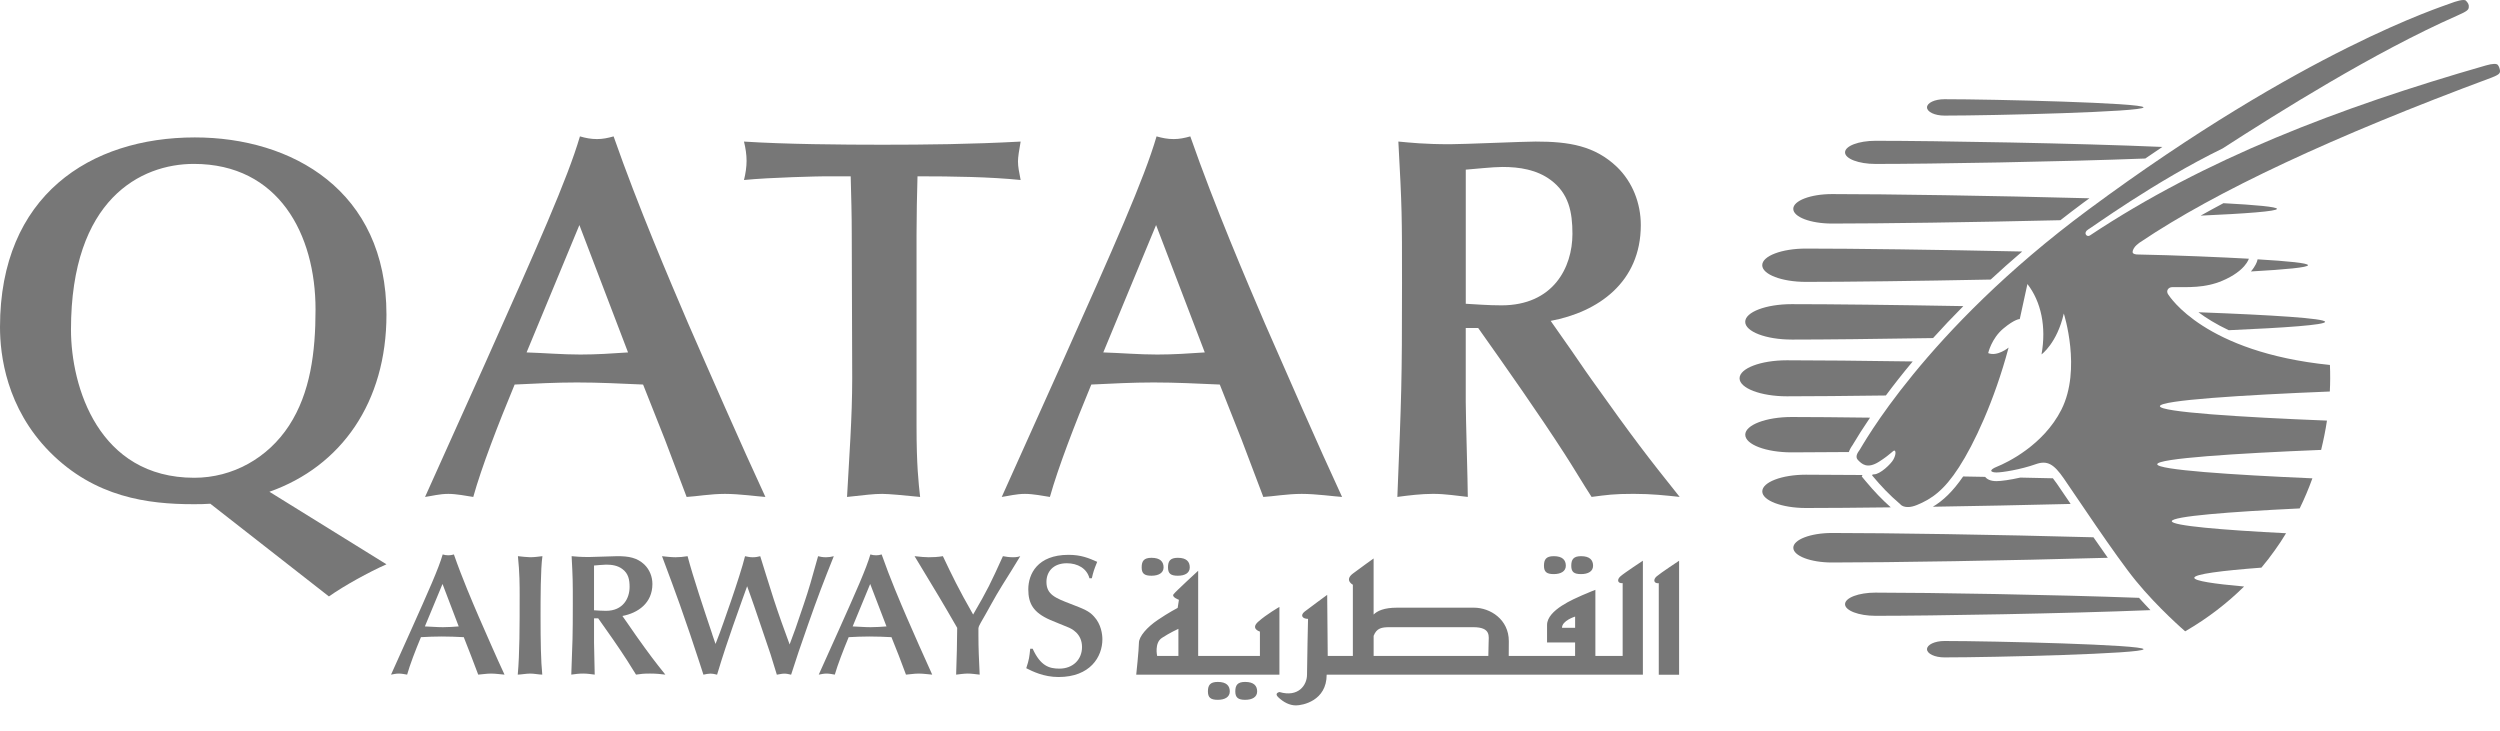
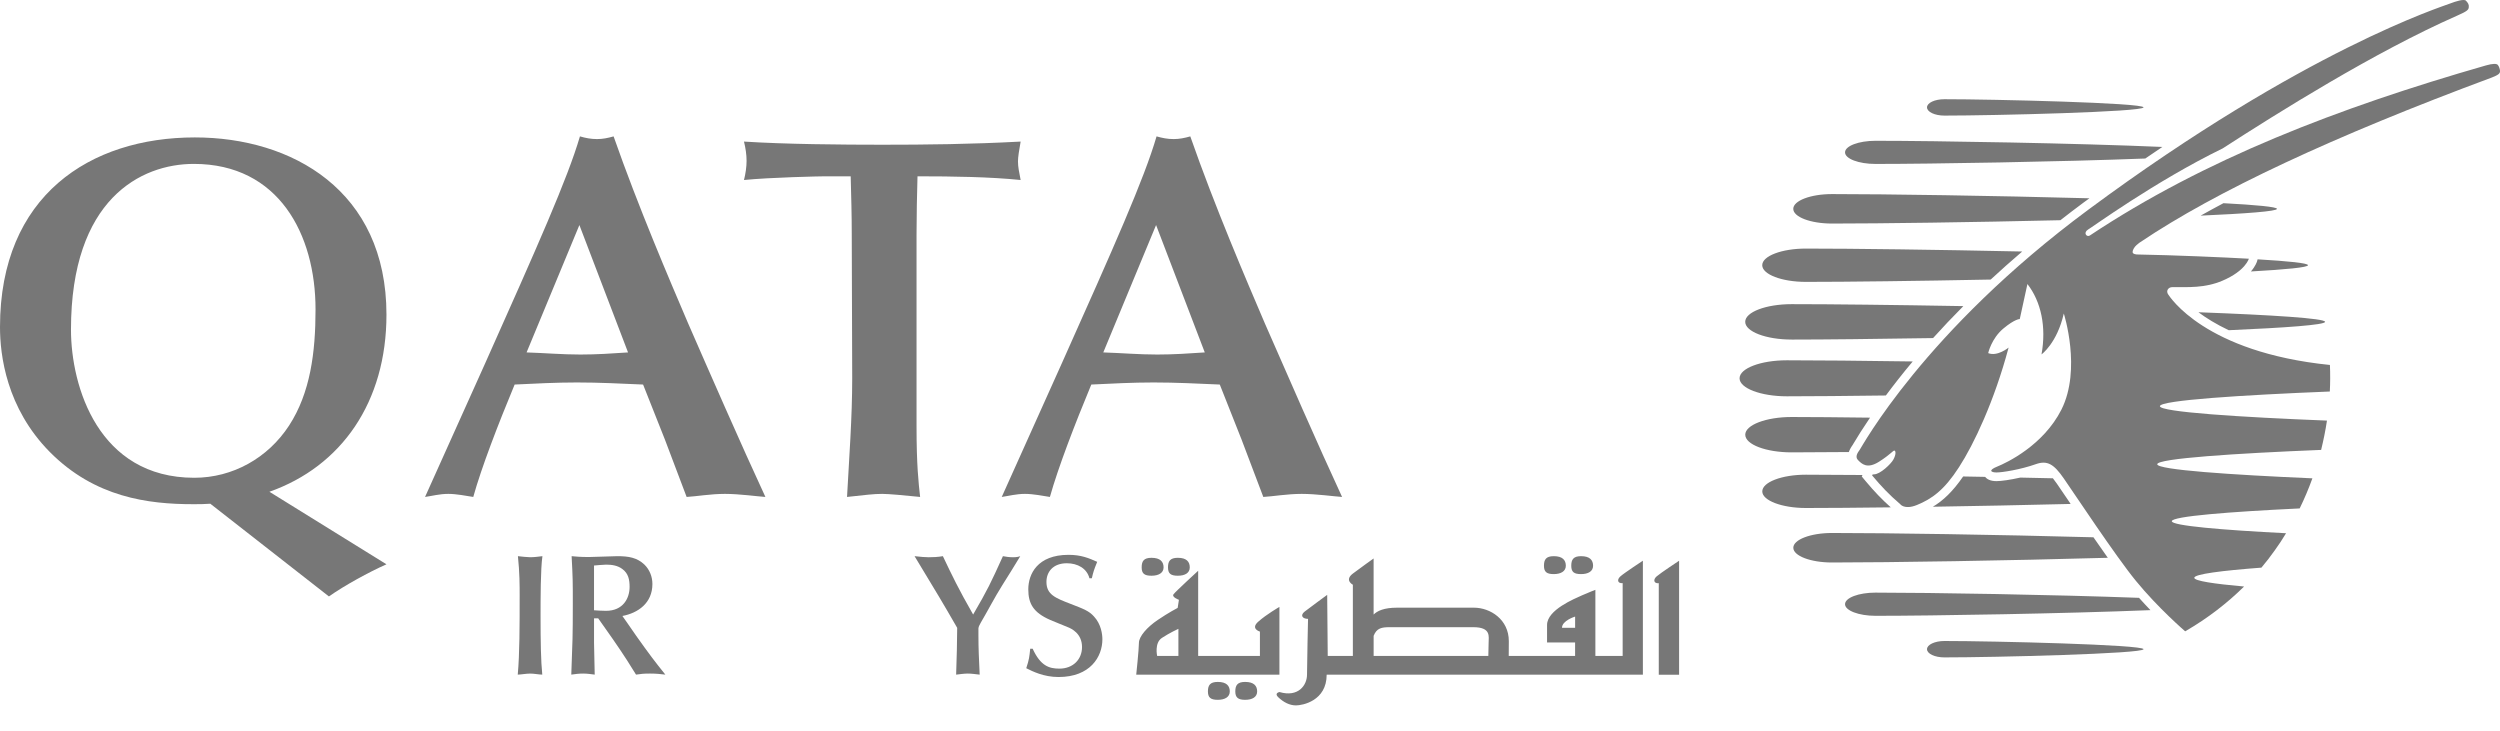
<svg xmlns="http://www.w3.org/2000/svg" id="Layer_1" viewBox="0 0 130 38">
  <defs>
    <style>.cls-1{fill-rule:evenodd;}.cls-1,.cls-2{fill:#777;stroke-width:0px;}</style>
  </defs>
-   <path class="cls-1" d="M23.853,32.574c-.277.02-.548.04-.823.04-.313,0-.621-.03-.936-.04l.917-2.208.842,2.208M24.869,35.081c.16-.007.414-.055.663-.055.254,0,.562.048.703.055-.409-.873-.997-2.228-1.339-3.008-.324-.754-.865-2.01-1.293-3.242-.1.031-.189.045-.287.045-.107,0-.196-.014-.296-.045-.214.738-.737,1.904-1.644,3.933l-1.042,2.317c.125-.021.254-.055.403-.055.145,0,.314.034.434.055.144-.514.429-1.256.718-1.948.358-.02.716-.035,1.076-.035.384,0,.762.015,1.151.035l.373.952.379.997Z" />
  <path class="cls-2" d="M27.022,30.994c0,1.535,0,3.019-.099,4.087.198-.007.448-.055.647-.055.204,0,.419.048.628.055-.072-.728-.089-1.7-.089-3.035,0-.907,0-2.457.097-3.125-.217.027-.439.055-.636.055-.135,0-.468-.035-.638-.055.09.87.09,1.51.09,2.073" />
  <path class="cls-1" d="M32.363,32.031c.814-.155,1.562-.668,1.562-1.665,0-.376-.144-.742-.414-1.006-.387-.367-.828-.439-1.408-.439-.209,0-1.251.044-1.482.044-.459,0-.693-.025-.897-.044.062,1.161.062,1.285.062,2.462,0,1.729-.013,1.928-.079,3.697.196-.03.41-.055.618-.055.223,0,.421.034.6.055,0-.234-.035-1.39-.035-1.655v-1.271h.217c.483.678,1.042,1.471,1.498,2.179.135.206.331.54.468.747.269-.037.376-.055.728-.055.321,0,.545.025.797.055-.568-.708-.807-1.022-1.518-2.021-.134-.187-.331-.487-.468-.676l-.249-.354M30.89,29.407c.135-.009.466-.046.636-.046.296,0,.596.046.837.229.313.23.376.553.376.929,0,.586-.332,1.244-1.229,1.244-.234,0-.451-.02-.621-.029v-2.326Z" />
-   <path class="cls-2" d="M37.037,32.979c-.419-1.246-1.004-2.995-1.283-4.057-.224.035-.421.055-.628.055-.217,0-.52-.035-.701-.055.366.972.681,1.831.925,2.512.414,1.169.682,1.978,1.006,2.965l.222.684c.126-.03.272-.055.368-.055.1,0,.191.017.342.055.145-.469.315-1.042.444-1.41.348-1.022.391-1.166.849-2.442l.27-.747c.1.288.272.747.366,1.034.103.281.558,1.655.665,1.956.147.408.179.523.513,1.61.08-.007.252-.055.384-.055.127,0,.227.025.359.055.344-1.069.381-1.176.882-2.612.493-1.405.797-2.203,1.337-3.549-.134.035-.269.055-.406.055-.167,0-.311-.028-.411-.055-.321,1.166-.485,1.734-.745,2.502-.421,1.259-.478,1.403-.735,2.086-.286-.773-.566-1.552-.824-2.343-.145-.431-.696-2.225-.704-2.245-.124.027-.213.055-.395.055-.16,0-.279-.035-.395-.055-.271,1.097-1.22,3.735-1.31,3.977l-.225.586-.172-.505" />
-   <path class="cls-1" d="M46.098,32.574c-.28.02-.548.04-.828.04-.314,0-.618-.03-.932-.04l.912-2.208.847,2.208M47.112,35.081c.162-.007.411-.055.662-.055.252,0,.569.048.701.055-.401-.873-.997-2.228-1.336-3.008-.324-.754-.862-2.01-1.293-3.242-.1.031-.19.045-.287.045-.107,0-.2-.014-.299-.045-.214.738-.734,1.904-1.643,3.933l-1.042,2.317c.127-.021.252-.055.406-.055.145,0,.312.034.429.055.148-.514.434-1.256.721-1.948.356-.02.717-.035,1.076-.035.387,0,.763.015,1.149.035l.379.952.376.997Z" />
  <path class="cls-2" d="M50.88,32.674c0-.08.057-.177.117-.289.378-.643.724-1.321,1.13-1.966.132-.212.791-1.256.927-1.498-.102.035-.199.056-.379.056-.197,0-.379-.029-.523-.056-.645,1.421-.787,1.725-1.549,3.035-.765-1.336-1.104-2.048-1.573-3.035-.259.045-.52.056-.737.056-.195,0-.405-.021-.736-.056.466.782,1.231,2.024,1.687,2.812l.53.915c0,.554-.027,1.732-.055,2.433.17-.02.421-.056.603-.056.207,0,.414.035.621.056-.037-.835-.065-1.32-.065-2.074v-.334" />
  <path class="cls-2" d="M53.571,33.735c-.045.429-.053.548-.206,1.012.324.164.909.458,1.679.458,1.643,0,2.28-1.047,2.28-1.963,0-.254-.062-.783-.438-1.186-.26-.289-.53-.389-1.222-.657-.79-.305-1.249-.485-1.249-1.14,0-.528.35-.97,1.06-.97.563,0,1.044.27,1.176.782h.124c.08-.34.1-.413.279-.856-.438-.195-.837-.364-1.489-.364-1.625,0-2.094,1.006-2.094,1.794,0,.745.262,1.206,1.135,1.589.249.111.67.27.922.379.172.068.737.32.737,1.032,0,.643-.466,1.123-1.176,1.123-.531,0-.979-.136-1.39-1.033h-.127" />
  <path class="cls-1" d="M3.691,17.141c0-6.789,3.638-8.618,6.387-8.618,4.416,0,6.33,3.663,6.33,7.57,0,2.232-.27,4.335-1.376,6.036-1.104,1.694-2.936,2.715-4.929,2.715-4.983,0-6.412-4.739-6.412-7.703M17.105,31.014c.809-.569,2.078-1.266,2.991-1.67l-6.086-3.772c3.743-1.322,6.086-4.66,6.086-9.211,0-6.464-4.928-9.215-9.963-9.215C4.69,7.147,0,10.165,0,17.008,0,18.46.327,21.212,2.587,23.5c2.345,2.369,5.118,2.718,7.46,2.718.299,0,.593,0,.889-.024l6.168,4.821Z" />
  <path class="cls-1" d="M32.659,18.326c-.832.056-1.642.11-2.478.11-.941,0-1.858-.08-2.799-.11l2.746-6.623,2.53,6.623M35.706,25.841c.484-.025,1.236-.159,1.991-.159.755,0,1.698.134,2.104.159-1.214-2.611-2.993-6.678-4.017-9.023-.968-2.265-2.583-6.032-3.877-9.726-.297.085-.566.14-.861.14-.324,0-.592-.055-.889-.14-.649,2.213-2.211,5.715-4.929,11.802l-3.125,6.947c.376-.053.752-.159,1.211-.159.429,0,.943.106,1.296.159.428-1.535,1.29-3.77,2.152-5.845,1.076-.051,2.153-.108,3.232-.108,1.157,0,2.288.058,3.447.108l1.133,2.857,1.131,2.988Z" />
  <path class="cls-2" d="M47.66,12.186c0-1.028.025-2.049.05-3.018,1.859,0,3.772.03,5.363.192-.082-.434-.138-.678-.138-.972,0-.214.056-.565.138-1.026-2.587.139-4.959.164-7.194.164-2.074,0-5.063-.025-7.192-.164.083.329.135.677.135,1.001,0,.319-.052.673-.135.997,1.376-.137,3.963-.192,4.204-.192h1.345c.028,1.055.055,1.991.055,2.993l.024,7.511c0,2.048-.159,4.125-.269,6.169.972-.104,1.373-.159,1.832-.159.324,0,1.188.079,1.968.159-.083-.752-.186-1.641-.186-3.687v-9.967" />
  <path class="cls-1" d="M62.648,18.326c-.832.056-1.639.11-2.474.11-.946,0-1.858-.08-2.803-.11l2.745-6.623,2.532,6.623M65.694,25.841c.483-.025,1.238-.159,1.996-.159.75,0,1.694.134,2.098.159-1.213-2.611-2.988-6.678-4.015-9.023-.967-2.265-2.587-6.032-3.878-9.726-.296.085-.568.14-.862.14-.324,0-.591-.055-.892-.14-.645,2.213-2.205,5.715-4.927,11.802l-3.123,6.947c.373-.053.755-.159,1.208-.159.434,0,.943.106,1.296.159.431-1.535,1.291-3.77,2.153-5.845,1.077-.051,2.152-.108,3.234-.108,1.159,0,2.287.058,3.447.108l1.131,2.857,1.132,2.988Z" />
-   <path class="cls-1" d="M80.635,16.686c2.452-.459,4.687-1.994,4.687-4.984,0-1.133-.431-2.238-1.239-3.02-1.156-1.101-2.48-1.321-4.231-1.321-.619,0-3.743.139-4.444.139-1.373,0-2.073-.083-2.693-.139.19,3.478.19,3.852.19,7.383,0,5.2-.028,5.789-.242,11.096.591-.079,1.239-.159,1.857-.159.673,0,1.268.106,1.806.159,0-.7-.107-4.176-.107-4.954v-3.828h.648c1.453,2.052,3.123,4.422,4.495,6.547.404.62.997,1.617,1.401,2.235.809-.104,1.133-.159,2.183-.159.967,0,1.642.08,2.397.159-1.7-2.128-2.424-3.07-4.55-6.059-.406-.563-1-1.456-1.403-2.018l-.755-1.077M76.22,8.822c.403-.028,1.398-.14,1.909-.14.89,0,1.78.14,2.507.678.944.7,1.131,1.67,1.131,2.8,0,1.75-.997,3.718-3.691,3.718-.7,0-1.345-.055-1.856-.082v-6.975Z" />
  <path class="cls-2" d="M121.156,18.978c.02.469.018.927-.005,1.381-4.537.182-8.836.454-8.836.763,0,.303,4.204.572,8.687.749-.077.518-.182,1.024-.303,1.524-4.419.178-8.523.444-8.523.746,0,.289,3.828.549,8.069.732-.194.536-.415,1.062-.662,1.565-3.641.174-6.649.409-6.649.665,0,.236,2.629.458,5.941.625-.182.309-.379.6-.581.882-.214.304-.451.611-.7.907-2.069.157-3.491.337-3.491.528,0,.162,1.019.314,2.589.454-.86.848-1.872,1.64-3.063,2.33,0,0-1.407-1.208-2.562-2.624-1.036-1.259-3.23-4.58-3.748-5.323-.514-.743-.853-.959-1.458-.745-.807.286-1.752.431-2.041.431-.289,0-.449-.113.037-.307.483-.194,2.394-1.095,3.337-2.961,1.056-2.1.124-4.998.124-4.998-.352,1.547-1.159,2.127-1.159,2.127.258-1.438-.022-2.743-.733-3.66l-.398,1.822s-.249-.013-.862.5c-.614.518-.78,1.271-.78,1.271.481.194,1.062-.289,1.062-.289-.74,2.775-1.807,5.033-2.582,6.224-.772,1.198-1.415,1.648-2.188,1.964-.656.264-.87-.048-.87-.048-.574-.49-1.002-.944-1.451-1.484,0,0-.035-.063.087-.063.318.007.888-.541,1.01-.767.145-.259.13-.454.058-.469-.071-.013-.195.194-.808.583-.613.385-.892.115-1.096-.099-.157-.17-.004-.384.094-.519.092-.114,3.332-6.155,11.902-12.499C119.83,2.588,127.002.342,127.412.18c.272-.105.716-.247.815-.145.112.114.168.209.149.344-.012.134-.085.207-.605.435-4.31,1.899-9.339,5.062-12.197,6.906-3.518,1.714-6.872,4.161-6.994,4.216-.272.17-.07.414.09.311,5.939-3.95,12.9-6.635,20.591-8.843.366-.105.568-.105.63-.022.067.091.1.197.11.306.01.143-.107.214-.424.342-8.26,3.067-14.352,5.918-18.27,8.554,0,0-.408.244-.411.528,0,.108.219.12.219.12,1.961.035,4.58.151,5.825.221,0,0-.174.633-1.37,1.142-.921.393-1.774.332-2.619.337-.19,0-.346.189-.197.391.075.097,1.872,2.992,8.403,3.655" />
  <path class="cls-2" d="M61.276,34.109h-1.104s-.154-.68.25-.939c.404-.267.855-.471.855-.471v1.41M66.529,31.56s-.673.386-1.097.765c-.426.373.084.518.084.518v1.266h-3.211v-4.43s-1.174,1.077-1.281,1.222c-.112.149.28.289.28.289l-.065.42s-.468.242-1.034.626c-.563.379-.981.863-.981,1.194,0,.335-.14,1.652-.14,1.652h7.446v-3.521ZM59.878,29.938c.369,0,.628-.145.628-.434,0-.295-.174-.498-.628-.498-.403,0-.511.175-.511.498,0,.321.14.434.511.434M61.248,29.938c.373,0,.62-.145.62-.434,0-.295-.169-.498-.62-.498-.403,0-.512.175-.512.498,0,.321.14.434.512.434M63.324,35.46c-.401,0-.512.175-.512.495,0,.316.14.436.512.436.366,0,.625-.144.625-.436,0-.291-.17-.495-.625-.495M64.747,35.46c-.401,0-.511.175-.511.495,0,.316.145.436.511.436.371,0,.625-.144.625-.436,0-.291-.169-.495-.625-.495M80.795,29.853c.366,0,.628-.143.628-.434,0-.292-.169-.498-.628-.498-.401,0-.509.177-.509.498,0,.323.145.434.509.434M82.215,29.853c.371,0,.625-.143.625-.434,0-.292-.169-.498-.625-.498-.399,0-.509.177-.509.498,0,.323.138.434.509.434M86.144,29.973c-.199.172-.141.381.112.354v4.76h1.057v-5.929s-.973.643-1.169.815M81.906,32.645h-.682c0-.376.682-.583.682-.583v.583ZM77.408,33.429c0,.172-.007.456-.015.68h-5.964v-1.046c.157-.404.421-.449.828-.449h4.356c.94,0,.795.493.795.815M84.378,30.321v3.788h-1.418v-3.438s-.289.109-.689.284c-.393.179-1.824.757-1.824,1.543v.909h1.458v.703h-3.451c.002-.164.005-.408.005-.769,0-1.129-.962-1.742-1.819-1.742h-3.985c-.7,0-1.036.17-1.227.358v-2.916s-.62.439-1.079.785c-.456.346,0,.58,0,.58v3.703h-1.307l-.028-3.176s-.909.665-1.171.869c-.253.199-.112.379.175.379,0,0-.053,2.344-.053,2.9,0,.558-.46,1.191-1.432.905,0,0-.305.058-.048.286.254.235.561.409.904.409.341,0,1.598-.234,1.598-1.599h16.443v-5.925s-.971.637-1.166.812c-.202.175-.144.381.113.353" />
  <path class="cls-2" d="M101.109,6.011c2.557,0,10.353-.192,10.353-.428,0-.235-7.796-.424-10.353-.424-.502,0-.905.189-.905.424,0,.236.403.428.905.428ZM93.906,14.658c2.149,0,5.756-.045,9.61-.121.513-.477,1.065-.965,1.639-1.458-4.452-.096-8.798-.153-11.25-.153-1.253,0-2.269.386-2.269.864,0,.479,1.016.868,2.269.868ZM115.619,10.566c-.41.217-.803.433-1.185.647,2.369-.106,3.969-.226,3.969-.352,0-.103-1.085-.205-2.783-.295ZM95.265,11.625c2.52,0,7.308-.066,11.876-.174.388-.303.784-.607,1.196-.912.106-.079.208-.15.313-.228-4.988-.135-10.587-.219-13.386-.219-1.113,0-2.014.344-2.014.768,0,.423.9.765,2.014.765ZM106.75,24.871c-.566-.013-1.129-.025-1.693-.037-.529.12-1.006.185-1.237.185-.329,0-.499-.106-.596-.222-.383-.007-.764-.015-1.14-.021-.547.795-1.051,1.261-1.574,1.574,2.267-.036,4.746-.085,7.164-.145-.051-.075-.106-.156-.153-.227-.254-.375-.454-.672-.571-.838-.074-.108-.139-.194-.2-.27ZM114.317,16.236c.404.302.922.624,1.577.935,2.985-.131,5.01-.276,5.01-.435,0-.182-2.757-.356-6.587-.499ZM117.372,13.572c-.012.044-.083.263-.324.544,1.815-.102,2.968-.211,2.968-.326,0-.107-1.005-.21-2.621-.305l-.024.087ZM95.942,7.924c0,.332.711.601,1.585.601,2.904,0,9.621-.113,14.028-.282.301-.207.594-.404.888-.602-4.335-.191-11.811-.32-14.916-.32-.875,0-1.585.269-1.585.602ZM93.166,17.658c1.736,0,4.383-.031,7.353-.078.481-.534,1.006-1.089,1.575-1.662-3.599-.064-6.888-.102-8.928-.102-1.333,0-2.415.411-2.415.919,0,.508,1.082.922,2.415.922ZM108.858,27.939c-5.039-.139-10.754-.224-13.592-.224-1.114,0-2.014.344-2.014.768,0,.423.9.767,2.014.767,2.983,0,9.128-.098,14.34-.245-.244-.343-.497-.704-.747-1.067ZM100.204,33.758c0,.236.404.427.905.427,2.557,0,10.354-.19,10.354-.427,0-.234-7.797-.426-10.354-.426-.501,0-.905.192-.905.426ZM97.527,30.816c-.875,0-1.585.268-1.585.602,0,.329.71.604,1.585.604,2.964,0,9.898-.117,14.297-.295-.195-.202-.393-.414-.595-.64-4.407-.164-10.87-.271-13.701-.271ZM98.32,26.382c-.456-.407-.86-.826-1.307-1.363l-.202-.243.039-.076c-1.137-.01-2.145-.016-2.943-.016-1.253,0-2.269.389-2.269.87,0,.471,1.016.862,2.269.862,1.125,0,2.661-.013,4.413-.034ZM98.064,20.566c.402-.541.864-1.133,1.397-1.77-2.637-.039-4.961-.061-6.544-.061-1.357,0-2.46.418-2.46.937,0,.513,1.102.936,2.46.936,1.296,0,3.096-.017,5.146-.043ZM96.139,23.507c.039-.113.102-.236.201-.372l.038-.065c.209-.353.497-.811.864-1.352-1.603-.02-3.015-.034-4.075-.034-1.334,0-2.414.414-2.414.92,0,.511,1.081.919,2.414.919.81,0,1.827-.006,2.972-.017Z" />
</svg>